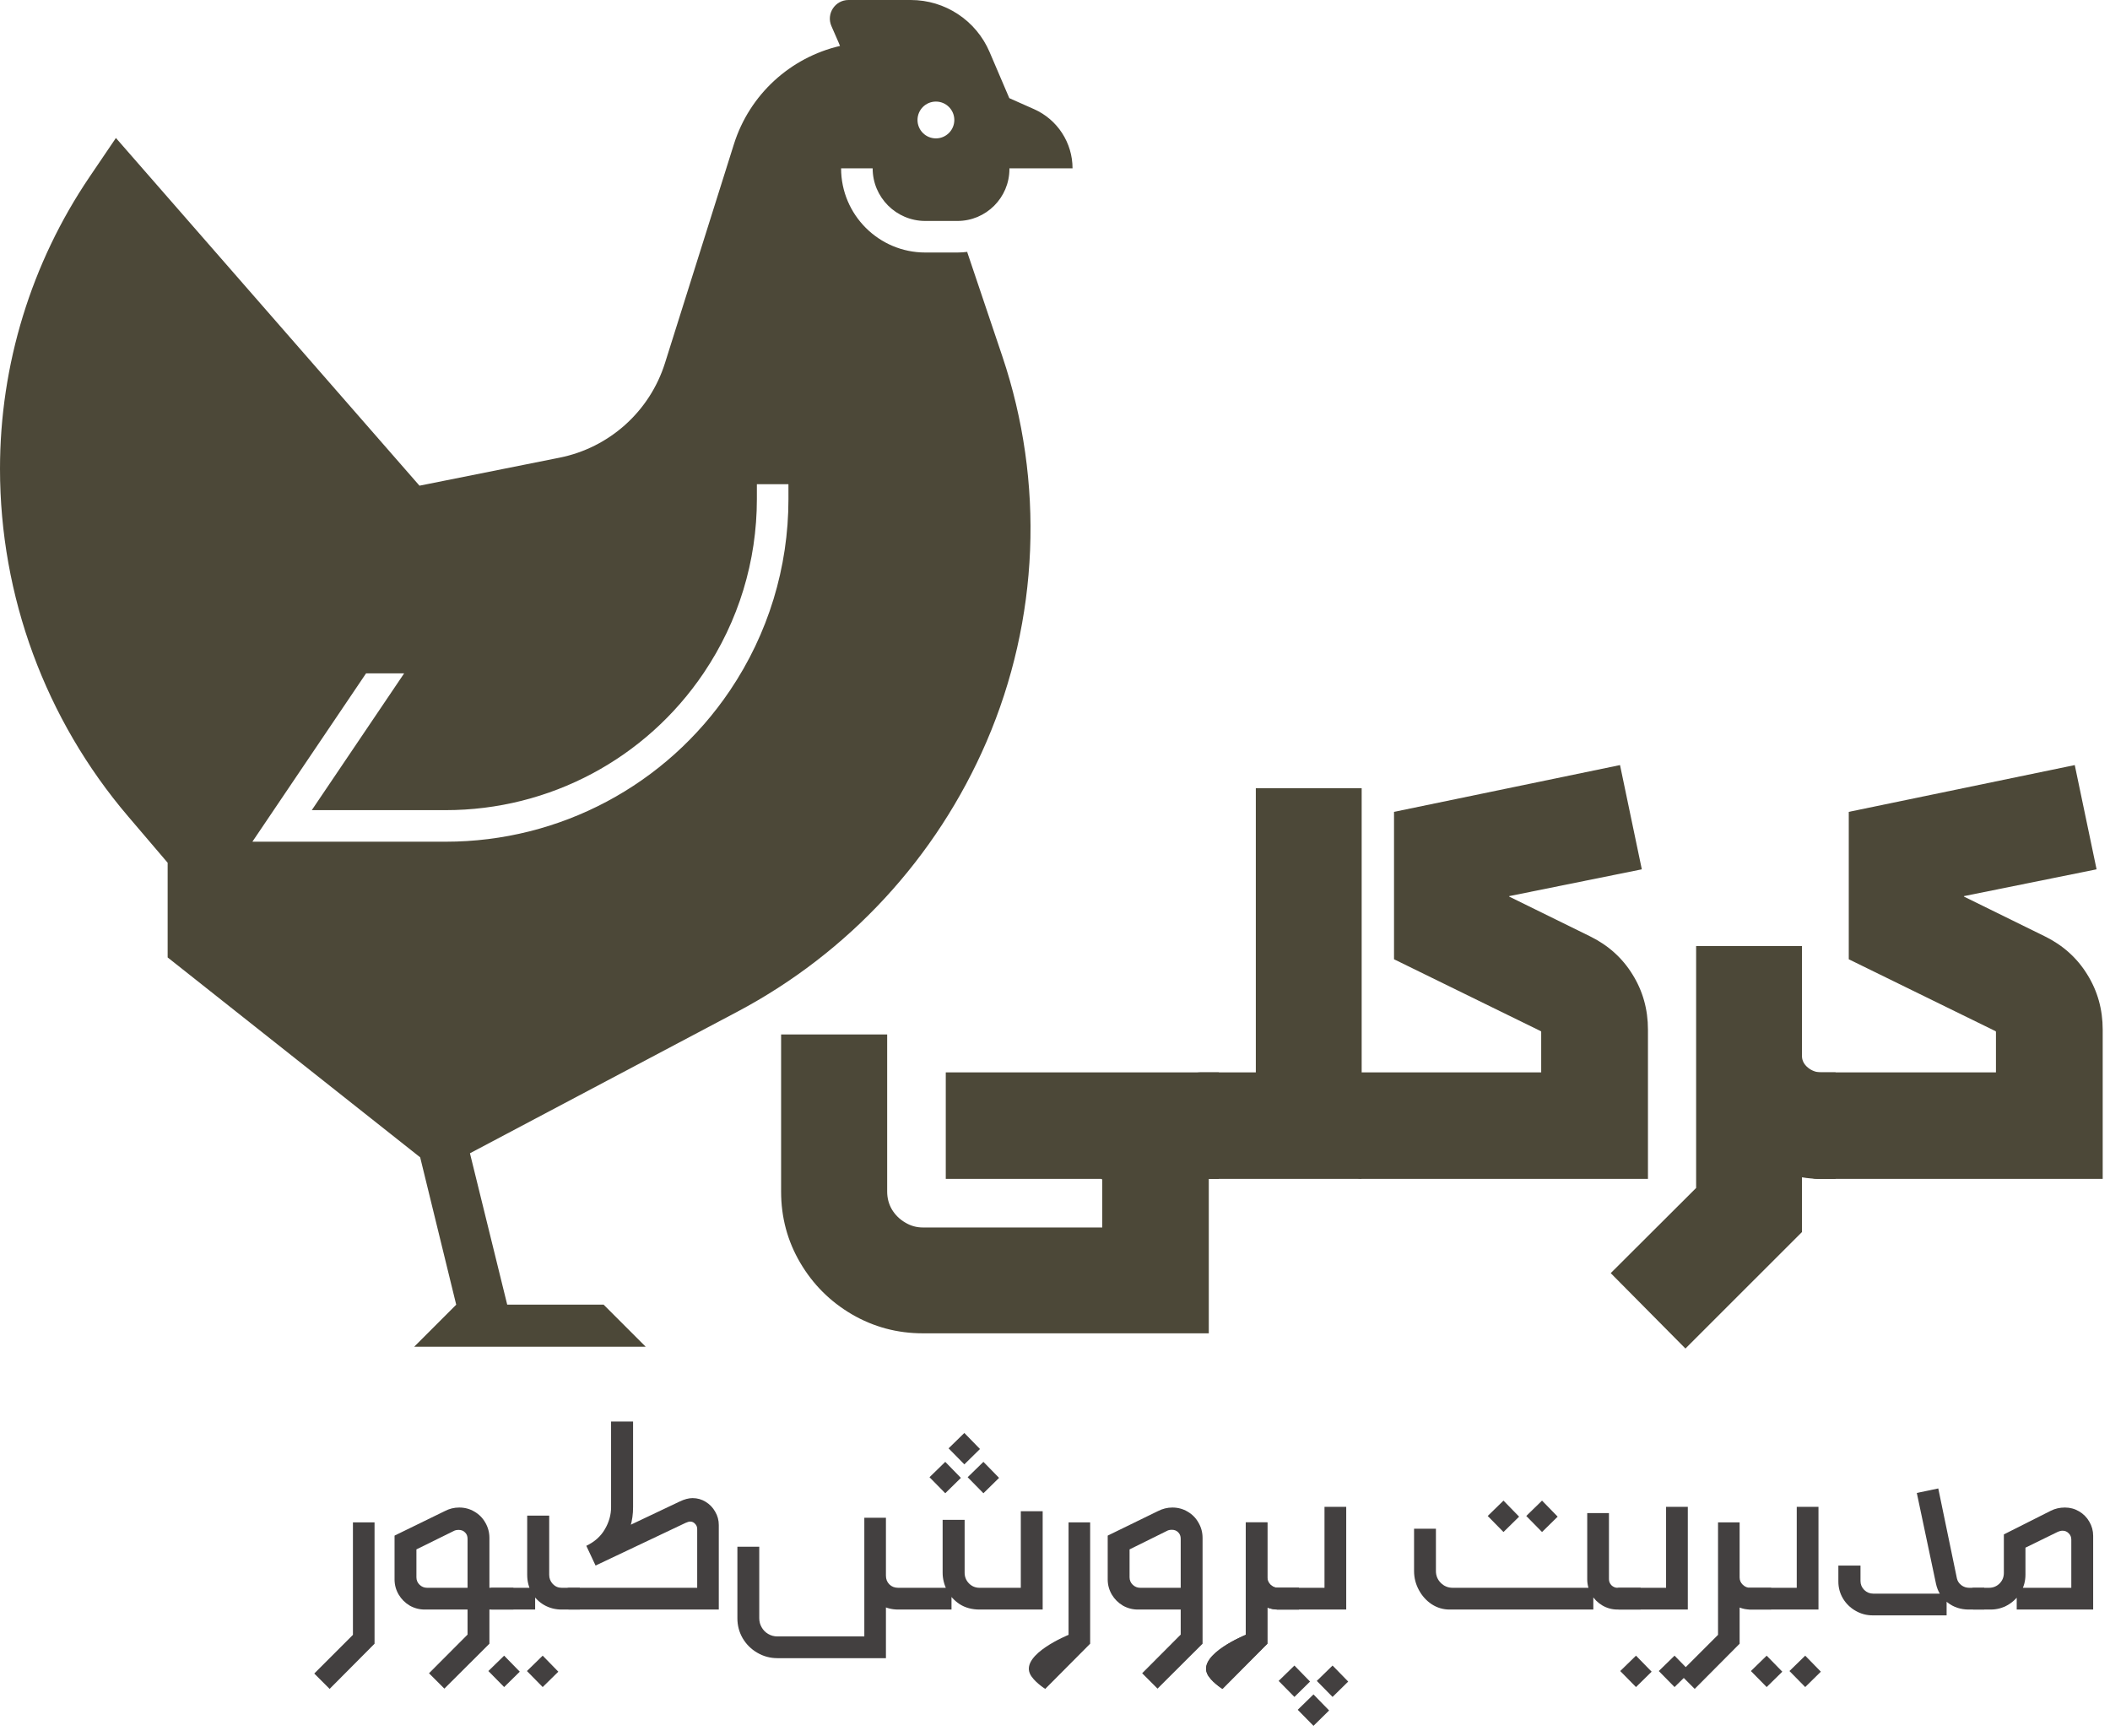
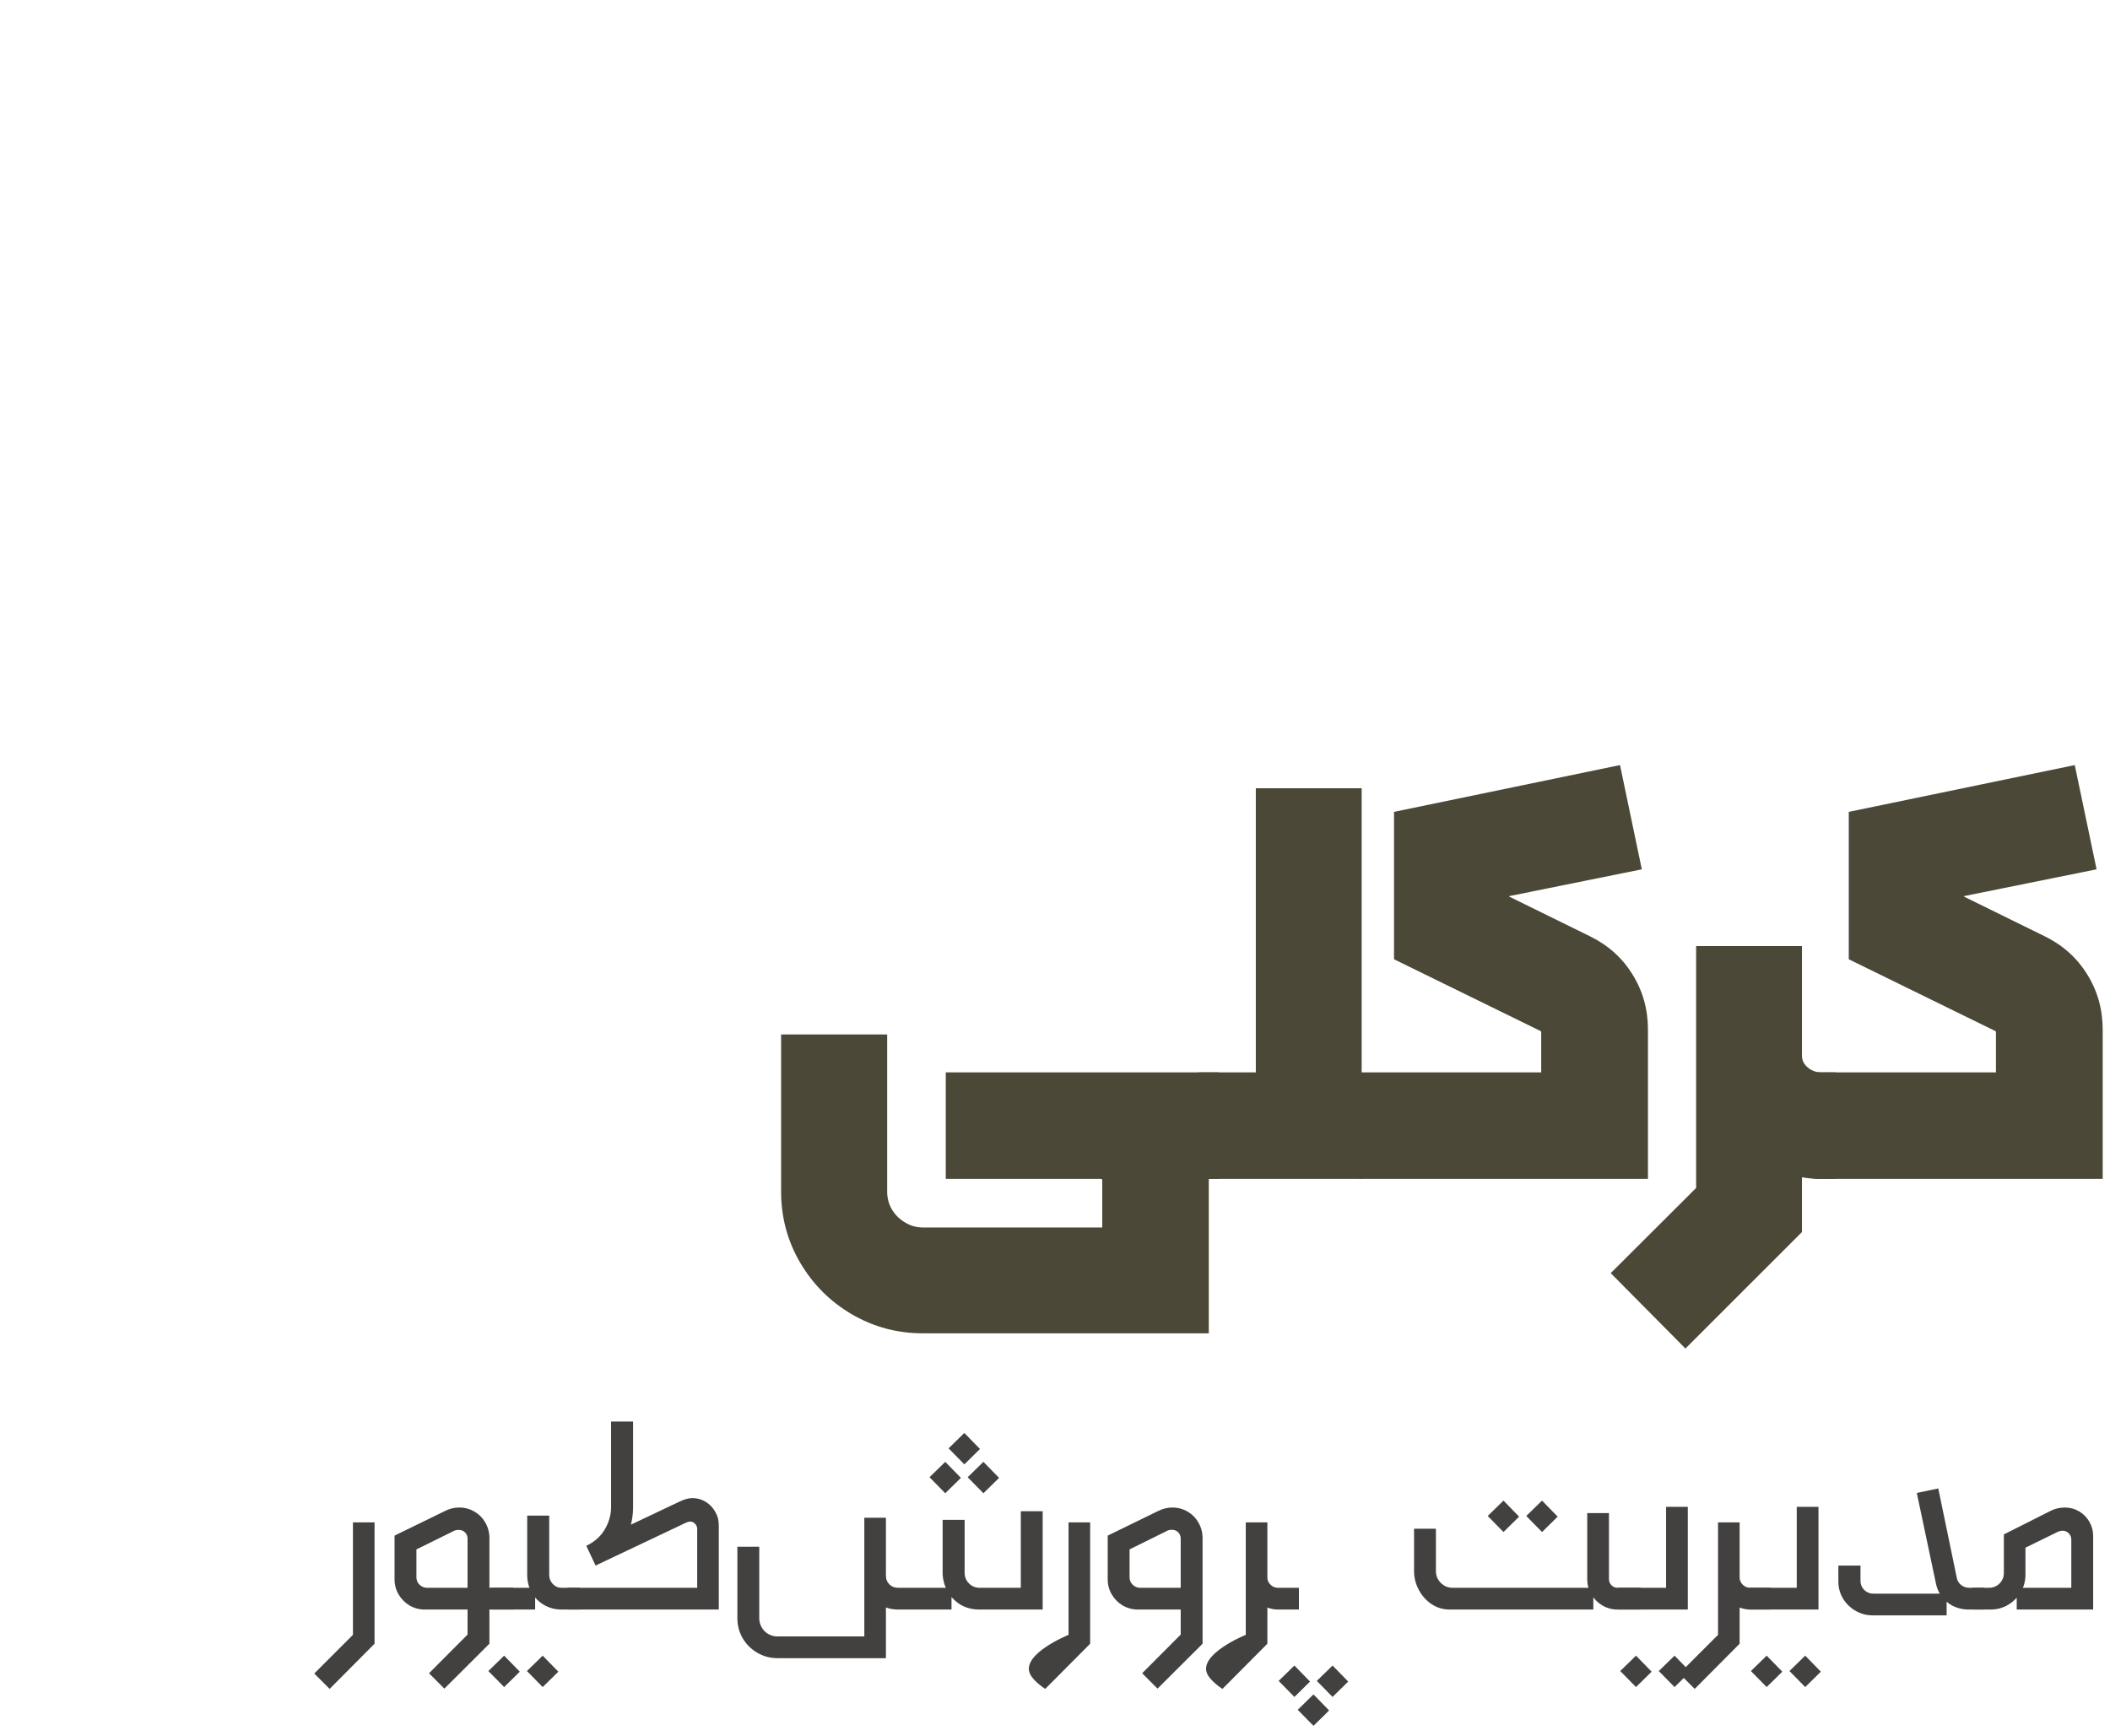
<svg xmlns="http://www.w3.org/2000/svg" width="141" height="116" viewBox="0 0 141 116" fill="none">
-   <path d="M63.201 78.783V71.665H81.445V78.783H80.777V89.104H61.668C59.958 89.104 58.374 88.679 56.917 87.829C55.47 86.979 54.322 85.831 53.472 84.384C52.622 82.937 52.197 81.353 52.197 79.633V69.13H59.285V79.633C59.285 80.068 59.391 80.468 59.604 80.832C59.826 81.196 60.12 81.485 60.484 81.697C60.848 81.92 61.243 82.031 61.668 82.031H73.658V78.859C73.658 78.839 73.648 78.819 73.628 78.798C73.608 78.788 73.588 78.783 73.567 78.783H63.201Z" fill="#4C4838" />
+   <path d="M63.201 78.783V71.665H81.445V78.783H80.777V89.104H61.668C59.958 89.104 58.374 88.679 56.917 87.829C55.47 86.979 54.322 85.831 53.472 84.384C52.622 82.937 52.197 81.353 52.197 79.633V69.13H59.285V79.633C59.285 80.068 59.391 80.468 59.604 80.832C59.826 81.196 60.12 81.485 60.484 81.697C60.848 81.92 61.243 82.031 61.668 82.031H73.658V78.859C73.658 78.839 73.648 78.819 73.628 78.798C73.608 78.788 73.588 78.783 73.567 78.783H63.201" fill="#4C4838" />
  <path d="M83.92 52.677H90.993V78.783H80.216C79.741 78.783 79.397 78.5 79.184 77.933C78.962 77.367 78.85 76.461 78.85 75.216C78.85 73.972 78.962 73.071 79.184 72.515C79.397 71.948 79.741 71.665 80.216 71.665H83.92V52.677Z" fill="#4C4838" />
  <path d="M93.155 54.256L108.257 51.129L109.714 58.096L100.85 59.887V59.917L106.253 62.573C107.468 63.17 108.414 64.02 109.092 65.123C109.78 66.226 110.124 67.455 110.124 68.811V78.783H91.03C90.554 78.783 90.21 78.5 89.998 77.933C89.775 77.367 89.664 76.461 89.664 75.216C89.664 73.972 89.775 73.071 89.998 72.515C90.21 71.948 90.554 71.665 91.03 71.665H102.99V68.963C102.99 68.933 102.975 68.912 102.945 68.902L93.155 64.106V54.256Z" fill="#4C4838" />
  <path d="M107.636 85.082L113.343 79.39V63.226H120.416V70.572C120.416 70.865 120.547 71.123 120.81 71.346C121.073 71.558 121.367 71.665 121.691 71.665H122.662V78.783H121.691C121.235 78.783 120.81 78.748 120.416 78.677V82.335L112.629 90.121L107.636 85.082Z" fill="#4C4838" />
  <path d="M123.543 54.256L138.645 51.129L140.103 58.096L131.239 59.887V59.917L136.642 62.573C137.856 63.17 138.802 64.02 139.48 65.123C140.168 66.226 140.512 67.455 140.512 68.811V78.783H121.419C120.943 78.783 120.599 78.5 120.386 77.933C120.164 77.367 120.053 76.461 120.053 75.216C120.053 73.972 120.164 73.071 120.386 72.515C120.599 71.948 120.943 71.665 121.419 71.665H133.379V68.963C133.379 68.933 133.364 68.912 133.333 68.902L123.543 64.106V54.256Z" fill="#4C4838" />
  <path d="M21 111.84L23.585 109.255V101.738H25.029V109.848L22.027 112.867L21 111.84Z" fill="#434040" />
  <path d="M32.431 101.755C32.614 102.068 32.705 102.411 32.705 102.782V106.111H34.308V107.564H32.705V109.848L29.695 112.849L28.668 111.822L31.244 109.237V107.564H28.385C28.025 107.564 27.688 107.475 27.375 107.298C27.069 107.115 26.823 106.87 26.641 106.563C26.458 106.25 26.366 105.914 26.366 105.554V102.623L29.722 100.985C30.023 100.826 30.344 100.746 30.687 100.746C31.059 100.746 31.398 100.838 31.705 101.021C32.012 101.198 32.254 101.443 32.431 101.755ZM28.04 105.908C28.181 106.044 28.349 106.111 28.544 106.111H31.244V102.836C31.244 102.659 31.189 102.517 31.076 102.411C30.97 102.298 30.828 102.242 30.651 102.242C30.51 102.242 30.395 102.269 30.306 102.322L27.827 103.544V105.412C27.827 105.607 27.898 105.772 28.04 105.908Z" fill="#434040" />
  <path d="M33.689 110.646L34.734 111.717L33.689 112.744L32.635 111.673L33.689 110.646ZM36.265 110.646L37.31 111.717L36.265 112.744L35.212 111.673L36.265 110.646Z" fill="#434040" />
  <path d="M35.23 101.286H36.7V105.244C36.7 105.48 36.78 105.684 36.939 105.855C37.104 106.026 37.302 106.111 37.532 106.111H38.745V107.564H37.532C37.107 107.564 36.718 107.463 36.363 107.262C36.015 107.062 35.738 106.784 35.531 106.43C35.331 106.076 35.23 105.681 35.23 105.244V101.286ZM32.654 107.386C32.606 107.268 32.583 107.082 32.583 106.829C32.583 106.575 32.606 106.392 32.654 106.28C32.695 106.168 32.766 106.111 32.866 106.111H35.761V107.564H32.866C32.766 107.564 32.695 107.504 32.654 107.386Z" fill="#434040" />
  <path d="M40.419 102.198C40.697 101.726 40.835 101.233 40.835 100.72V95H42.305V100.72C42.305 101.64 42.069 102.431 41.597 103.092C41.124 103.748 40.525 104.258 39.799 104.624L39.18 103.305C39.734 103.039 40.148 102.67 40.419 102.198ZM45.413 100.348C45.731 100.194 46.021 100.117 46.28 100.117C46.599 100.117 46.891 100.2 47.157 100.365C47.428 100.531 47.641 100.752 47.794 101.029C47.954 101.301 48.033 101.596 48.033 101.915V107.564H38.02C37.919 107.564 37.849 107.504 37.807 107.386C37.76 107.268 37.736 107.082 37.736 106.829C37.736 106.575 37.76 106.392 37.807 106.28C37.849 106.168 37.919 106.111 38.02 106.111H46.59V102.18C46.59 102.045 46.543 101.93 46.449 101.835C46.36 101.735 46.251 101.685 46.121 101.685C46.044 101.685 45.941 101.714 45.811 101.773L39.799 104.624L39.18 103.305L45.413 100.348Z" fill="#434040" />
  <path d="M63.167 97.694L64.212 98.765L63.167 99.792L62.114 98.721L63.167 97.694ZM65.717 97.694L66.762 98.765L65.717 99.792L64.664 98.721L65.717 97.694ZM64.442 95.764L65.487 96.835L64.442 97.862L63.389 96.791L64.442 95.764Z" fill="#434040" />
  <path d="M57.758 102.198H59.202V110.813H51.95C51.466 110.813 51.018 110.692 50.605 110.45C50.197 110.214 49.873 109.892 49.631 109.485C49.395 109.078 49.276 108.632 49.276 108.148V103.367H50.737V108.148C50.737 108.366 50.791 108.567 50.897 108.75C51.003 108.939 51.148 109.086 51.331 109.193C51.519 109.305 51.726 109.361 51.95 109.361H57.758V102.198ZM57.758 101.428H59.202V105.297C59.202 105.533 59.278 105.728 59.432 105.881C59.585 106.035 59.783 106.111 60.025 106.111H63.584V107.564H60.025C59.594 107.564 59.205 107.463 58.856 107.262C58.514 107.056 58.245 106.778 58.051 106.43C57.856 106.082 57.758 105.704 57.758 105.297V101.428ZM62.991 101.57H64.461V105.102C64.461 105.38 64.558 105.619 64.753 105.819C64.948 106.014 65.184 106.111 65.461 106.111H68.215V100.994H69.676V107.564H65.461C64.948 107.564 64.502 107.443 64.124 107.201C63.752 106.953 63.469 106.64 63.274 106.262C63.085 105.884 62.991 105.498 62.991 105.102V101.57Z" fill="#434040" />
  <path d="M74.296 106.563C74.114 106.25 74.022 105.914 74.022 105.554V102.623L77.378 100.985C77.691 100.826 78.012 100.746 78.343 100.746C78.715 100.746 79.054 100.838 79.361 101.021C79.668 101.198 79.91 101.443 80.087 101.755C80.27 102.068 80.361 102.411 80.361 102.782V109.848L77.351 112.849L76.324 111.822L78.9 109.237V107.564H76.041C75.681 107.564 75.344 107.475 75.031 107.298C74.725 107.115 74.48 106.87 74.296 106.563ZM78.307 102.234C78.171 102.234 78.059 102.26 77.971 102.313L75.483 103.544V105.412C75.483 105.607 75.554 105.772 75.695 105.908C75.837 106.044 76.005 106.111 76.2 106.111H78.9V102.827C78.9 102.656 78.844 102.514 78.732 102.402C78.626 102.29 78.484 102.234 78.307 102.234Z" fill="#434040" />
  <path d="M80.663 111.84C80.098 110.529 83.248 109.255 83.248 109.255V101.738H84.692V105.421C84.692 105.61 84.762 105.772 84.904 105.908C85.046 106.044 85.211 106.111 85.4 106.111H86.799V107.564H85.4C85.158 107.564 84.922 107.519 84.692 107.431V109.848L81.69 112.867C81.69 112.867 80.888 112.361 80.663 111.84Z" fill="#434040" />
  <path d="M86.499 111.306L87.543 112.377L86.499 113.404L85.445 112.333L86.499 111.306ZM89.048 111.306L90.093 112.377L89.048 113.404L87.995 112.333L89.048 111.306ZM87.773 113.236L88.818 114.308L87.773 115.335L86.72 114.263L87.773 113.236Z" fill="#434040" />
-   <path d="M85.144 106.28C85.186 106.168 85.257 106.111 85.357 106.111H88.509V100.702H89.961V107.564H85.357C85.257 107.564 85.186 107.504 85.144 107.386C85.097 107.268 85.074 107.082 85.074 106.829C85.074 106.575 85.097 106.392 85.144 106.28Z" fill="#434040" />
  <path d="M100.47 100.284L101.514 101.356L100.47 102.383L99.416 101.311L100.47 100.284ZM103.046 100.284L104.091 101.356L103.046 102.383L101.992 101.311L103.046 100.284Z" fill="#434040" />
  <path d="M106.34 106.554C106.157 106.241 106.066 105.902 106.066 105.536V101.118H107.518V105.536C107.518 105.689 107.574 105.825 107.686 105.943C107.804 106.055 107.94 106.111 108.093 106.111H109.634V107.564H108.093C107.727 107.564 107.388 107.472 107.075 107.289C106.768 107.106 106.523 106.861 106.34 106.554ZM94.813 106.253C94.6 105.858 94.494 105.436 94.494 104.987V102.163H95.955V104.987C95.955 105.3 96.064 105.566 96.282 105.784C96.501 106.002 96.766 106.111 97.079 106.111H106.473V107.564H96.867C96.436 107.564 96.038 107.445 95.672 107.209C95.311 106.967 95.025 106.649 94.813 106.253Z" fill="#434040" />
  <path d="M109.325 110.646L110.37 111.717L109.325 112.744L108.271 111.673L109.325 110.646ZM111.901 110.646L112.946 111.717L111.901 112.744L110.848 111.673L111.901 110.646Z" fill="#434040" />
  <path d="M107.971 106.28C108.012 106.168 108.083 106.111 108.183 106.111H111.335V100.702H112.787V107.564H108.183C108.083 107.564 108.012 107.504 107.971 107.386C107.924 107.268 107.9 107.082 107.9 106.829C107.9 106.575 107.924 106.392 107.971 106.28Z" fill="#434040" />
  <path d="M112.221 111.84L114.807 109.255V101.738H116.25V105.421C116.25 105.61 116.321 105.772 116.462 105.908C116.604 106.044 116.769 106.111 116.958 106.111H118.357V107.564H116.958C116.716 107.564 116.48 107.519 116.25 107.431V109.848L113.248 112.867L112.221 111.84Z" fill="#434040" />
  <path d="M118.057 110.646L119.102 111.717L118.057 112.744L117.003 111.673L118.057 110.646ZM120.633 110.646L121.678 111.717L120.633 112.744L119.58 111.673L120.633 110.646Z" fill="#434040" />
  <path d="M116.703 106.28C116.744 106.168 116.815 106.111 116.915 106.111H120.067V100.702H121.519V107.564H116.915C116.815 107.564 116.744 107.504 116.703 107.386C116.656 107.268 116.632 107.082 116.632 106.829C116.632 106.575 116.656 106.392 116.703 106.28Z" fill="#434040" />
  <path d="M132.596 107.564H131.569C131.02 107.564 130.545 107.407 130.144 107.094C129.742 106.776 129.485 106.359 129.373 105.846L128.09 99.772L129.524 99.471L130.772 105.492C130.814 105.669 130.911 105.816 131.064 105.934C131.218 106.052 131.395 106.111 131.596 106.111H132.596V107.564ZM130.082 106.501V107.953H125.141C124.728 107.953 124.344 107.85 123.99 107.643C123.642 107.443 123.365 107.171 123.158 106.829C122.951 106.48 122.848 106.103 122.848 105.695V104.624H124.327V105.66C124.327 105.884 124.409 106.082 124.575 106.253C124.746 106.418 124.946 106.501 125.177 106.501H130.082Z" fill="#434040" />
  <path d="M137.05 100.959C137.334 100.817 137.646 100.746 137.989 100.746C138.331 100.746 138.647 100.832 138.936 101.003C139.225 101.174 139.453 101.404 139.618 101.693C139.789 101.983 139.875 102.298 139.875 102.641V107.564H134.766V106.111H138.414V102.889C138.414 102.723 138.358 102.585 138.245 102.473C138.133 102.355 137.995 102.296 137.829 102.296C137.729 102.296 137.614 102.325 137.484 102.384L135.35 103.429V105.235C135.35 105.66 135.244 106.05 135.032 106.404C134.825 106.758 134.542 107.041 134.182 107.254C133.827 107.46 133.441 107.564 133.022 107.564H131.88C131.779 107.564 131.708 107.504 131.667 107.386C131.62 107.268 131.596 107.082 131.596 106.829C131.596 106.575 131.62 106.392 131.667 106.28C131.708 106.168 131.779 106.111 131.88 106.111H132.907C133.184 106.111 133.42 106.017 133.615 105.828C133.81 105.633 133.907 105.397 133.907 105.12V102.543L137.05 100.959Z" fill="#434040" />
-   <path d="M80.663 111.84C80.098 110.529 83.248 109.255 83.248 109.255V101.738H84.692V105.421C84.692 105.61 84.762 105.772 84.904 105.908C85.046 106.044 85.211 106.111 85.4 106.111H86.799V107.564H85.4C85.158 107.564 84.922 107.519 84.692 107.431V109.848L81.69 112.867C81.69 112.867 80.888 112.361 80.663 111.84Z" fill="#434040" />
  <path d="M68.82 111.84C68.255 110.529 71.406 109.255 71.406 109.255V101.738H72.849V105.421V107.431C72.849 107.431 72.66 105.421 72.849 105.421V107.431C72.849 105.421 72.849 105.421 72.849 107.431V109.848L69.847 112.867C69.847 112.867 69.045 112.361 68.82 111.84Z" fill="#434040" />
-   <path d="M61.829 14.766H63.982C65.896 14.766 67.454 13.209 67.454 11.294V11.25H69.563H71.672C71.672 9.54 70.665 7.99 69.102 7.295L67.446 6.559L66.126 3.471C65.225 1.366 63.156 0 60.866 0H56.701C55.803 0 55.2 0.922 55.56 1.744L56.027 2.812L56.133 3.07C52.828 3.84 50.095 6.298 49.043 9.637L44.438 24.261C43.419 27.497 40.719 29.921 37.392 30.586L28.032 32.458L7.746 9.221L5.986 11.819C2.085 17.577 0 24.373 0 31.328C0 39.842 3.035 48.077 8.559 54.555L11.203 57.656V63.984L28.078 77.343L30.485 87.187H30.49L27.679 90H43.148L40.335 87.187H33.894L31.404 77.072L49.265 67.616C56.714 63.673 62.592 57.303 65.926 49.562C69.441 41.4 69.816 32.227 66.978 23.805L64.643 16.875V16.832C64.426 16.858 64.207 16.875 63.984 16.875H61.831C58.729 16.875 56.206 14.352 56.206 11.25H58.315C58.313 13.189 59.89 14.766 61.829 14.766ZM62.542 6.788C63.222 6.788 63.772 7.339 63.772 8.018C63.772 8.697 63.221 9.248 62.542 9.248C61.862 9.248 61.312 8.697 61.312 8.018C61.312 7.339 61.862 6.788 62.542 6.788ZM52.688 33.348C52.688 37.925 51.336 42.35 48.778 46.146C44.515 52.473 37.415 56.25 29.786 56.25H16.866L24.462 45H27.007L20.835 54.141H29.786C36.713 54.141 43.159 50.712 47.029 44.967C49.351 41.521 50.578 37.503 50.578 33.348V32.359H52.687L52.688 33.348Z" fill="#4C4838" />
</svg>